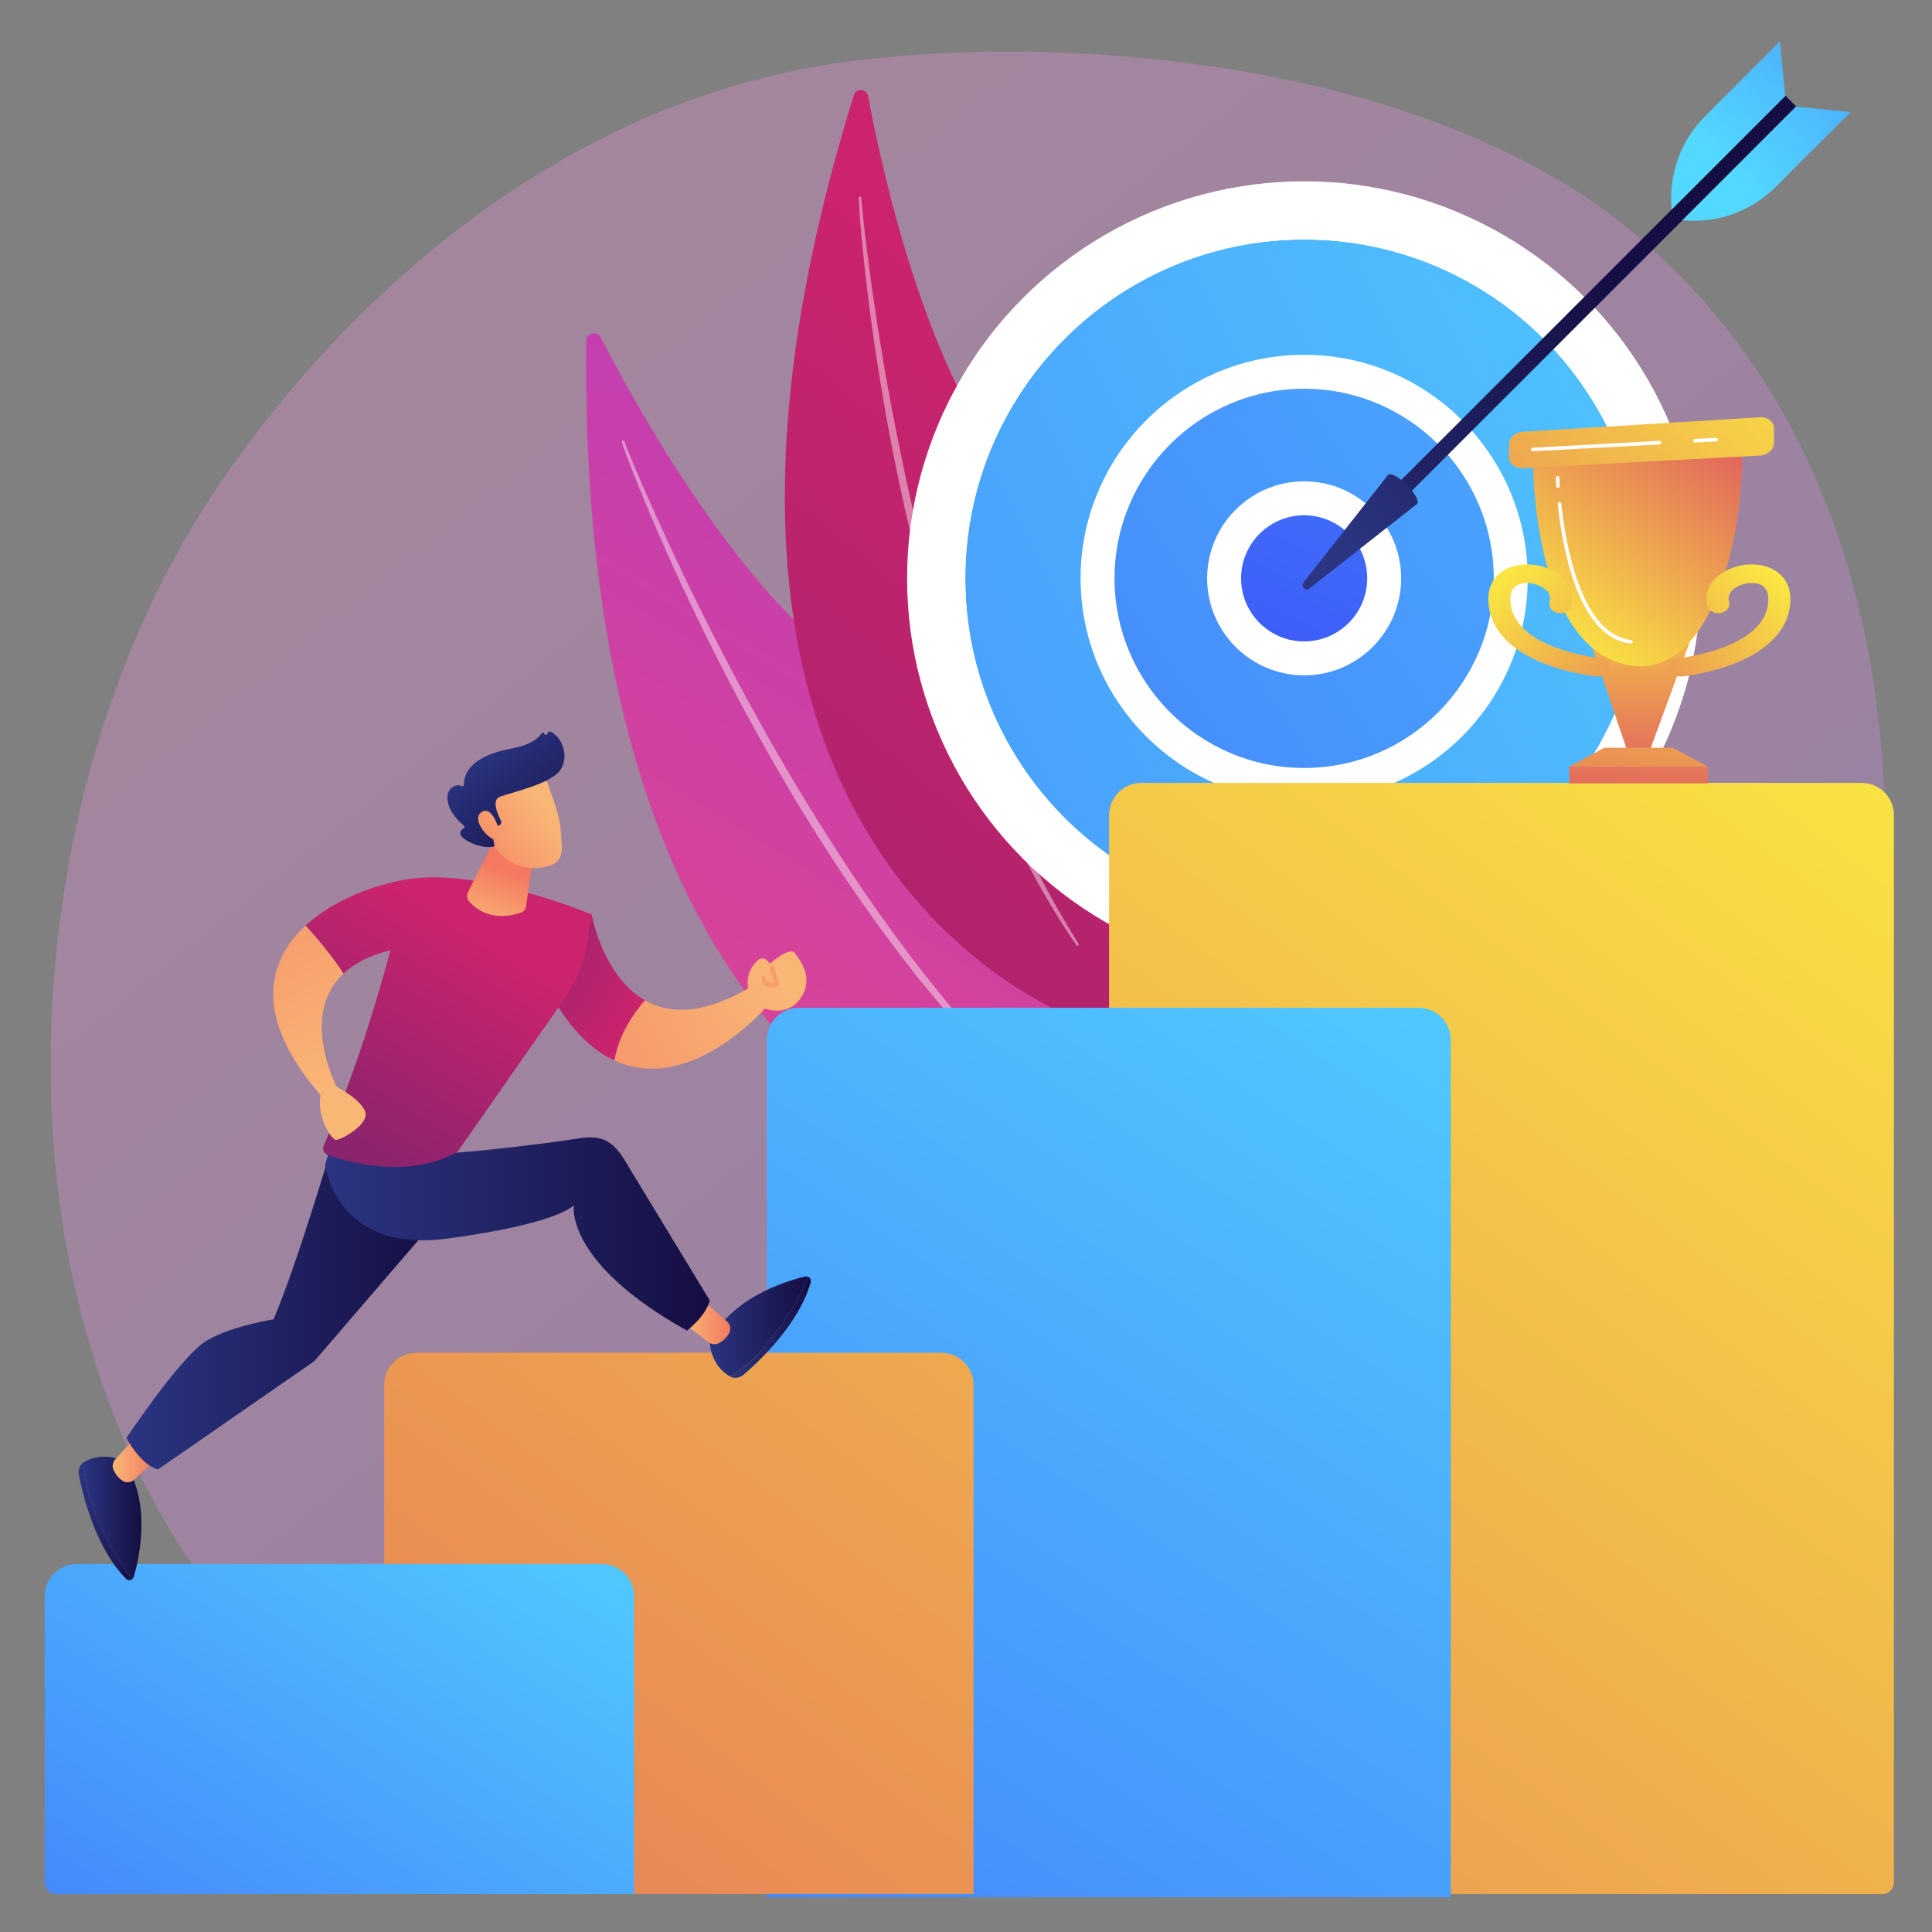
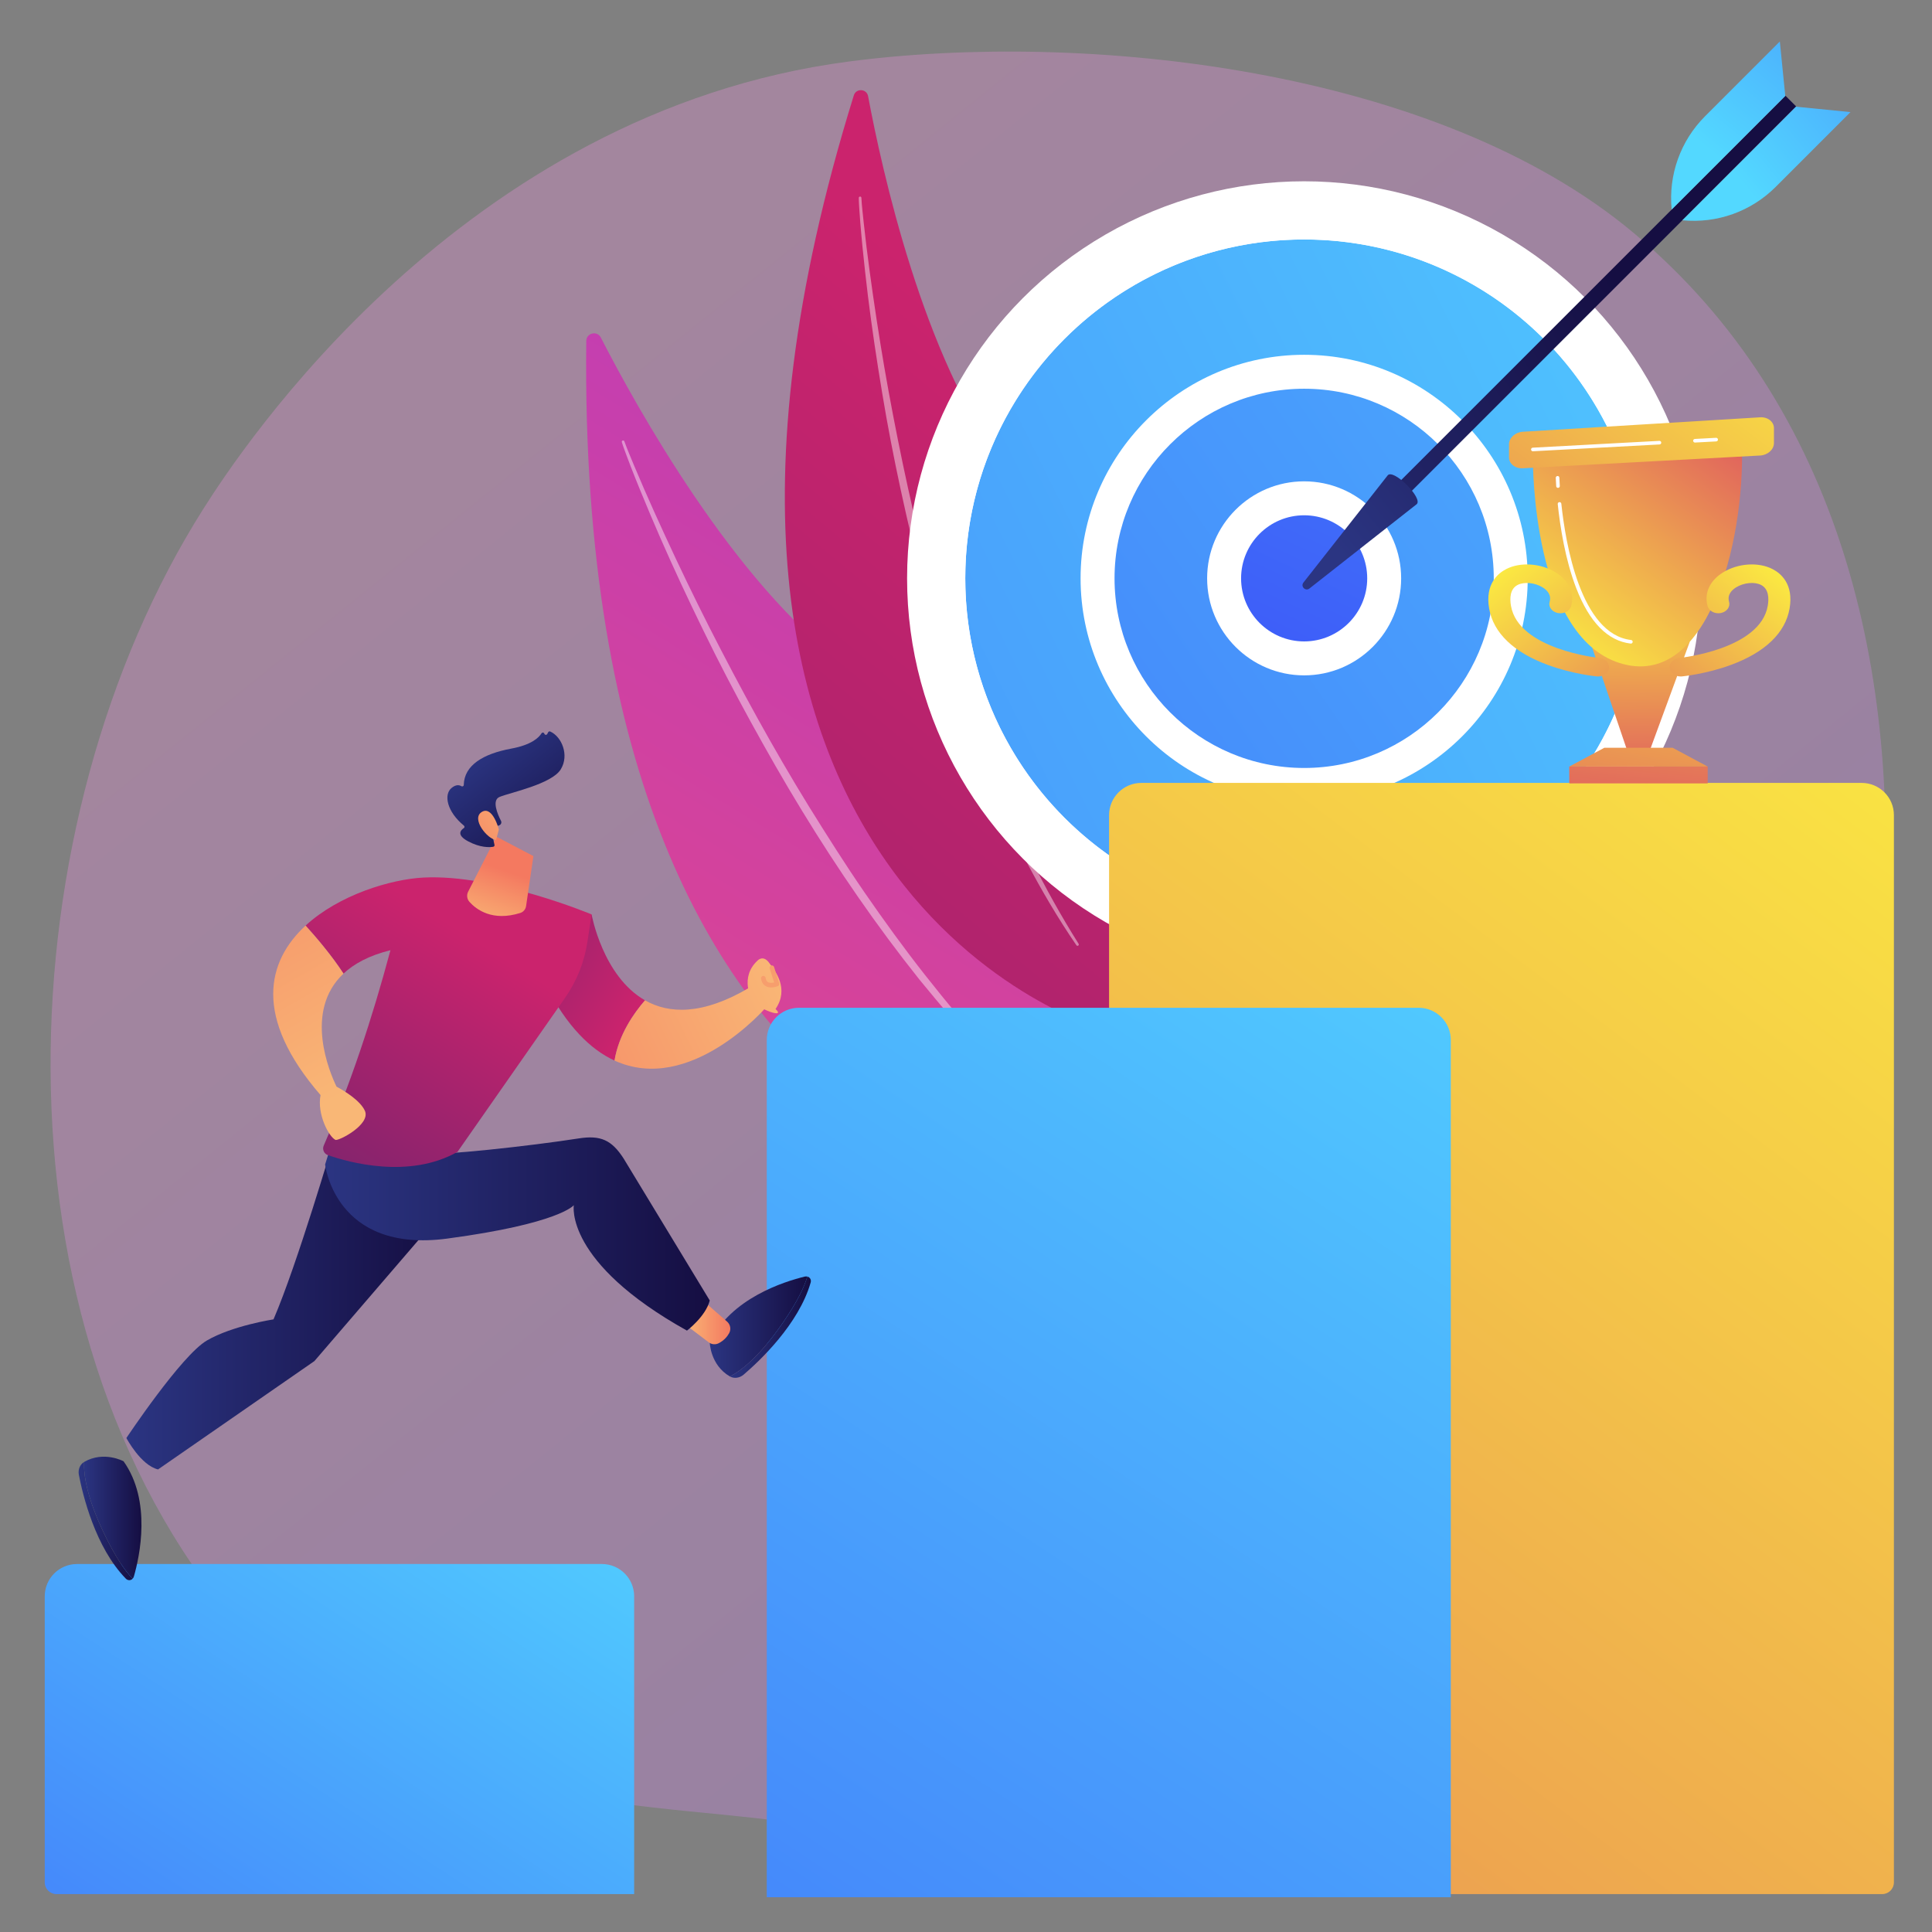
<svg xmlns="http://www.w3.org/2000/svg" version="1.1" id="Layer_1" x="0px" y="0px" width="300px" height="300px" viewBox="0 0 300 300" enable-background="new 0 0 300 300" xml:space="preserve">
  <rect x="0" y="0" width="300" height="300" fill="#808080" stroke="none" />
  <g>
    <linearGradient id="SVGID_1_" gradientUnits="userSpaceOnUse" x1="328.077" y1="369.708" x2="78.881" y2="60.222">
      <stop offset="0" style="stop-color:#B37CFF" />
      <stop offset="1" style="stop-color:#F895E7" />
    </linearGradient>
    <path opacity="0.3" fill="url(#SVGID_1_)" d="M257.517,245.365c-5.122,6.562-18.532,20.381-22.96,23.248   c-39.369,25.502-97.006,17.392-109.674,14.818c-18.706-3.799-61.961-0.603-88.103-31.346   c-39.551-46.511-35.855-124.739-5.177-173.11c5.612-8.848,39.986-61.55,100.232-69.426c36.46-4.767,91.092,0.862,121.871,26.647   C318.313,90.325,290.68,202.868,257.517,245.365z" />
    <g>
      <g>
        <linearGradient id="SVGID_2_" gradientUnits="userSpaceOnUse" x1="216.388" y1="-19.337" x2="59.008" y2="240.201">
          <stop offset="0" style="stop-color:#A737D5" />
          <stop offset="1" style="stop-color:#EF497A" />
        </linearGradient>
        <path fill="url(#SVGID_2_)" d="M91.038,52.941c0.015-1.242,1.688-1.64,2.255-0.534c5.48,10.686,20.726,38.257,38.159,50.992     c28.383,20.734,52.226,58.919,41.697,83.34C173.149,186.739,89.414,188.273,91.038,52.941z" />
        <path opacity="0.43" fill="#FFFFFF" d="M96.557,68.656c0.104,0.365,0.219,0.657,0.328,0.978l0.344,0.936l0.707,1.864     c0.479,1.238,0.978,2.469,1.477,3.7c1.006,2.458,2.042,4.902,3.101,7.338c2.127,4.868,4.385,9.677,6.716,14.451     c2.323,4.778,4.781,9.491,7.337,14.15c2.56,4.657,5.187,9.278,7.965,13.812c5.536,9.075,11.571,17.858,18.203,26.18     c3.358,4.125,6.827,8.164,10.522,11.993c3.722,3.802,7.607,7.447,11.739,10.793c0.092,0.072,0.223,0.059,0.296-0.032     c0.07-0.086,0.06-0.215-0.023-0.288l-0.003-0.003c-3.987-3.489-7.778-7.189-11.38-11.064c-3.612-3.868-6.997-7.941-10.27-12.097     c-3.272-4.159-6.377-8.449-9.382-12.806c-3.004-4.359-5.827-8.84-8.623-13.336c-5.556-9.018-10.628-18.33-15.439-27.77     c-2.396-4.726-4.697-9.501-6.913-14.316c-1.111-2.406-2.201-4.822-3.261-7.25l-1.561-3.657l-0.761-1.834l-0.37-0.921     c-0.117-0.303-0.247-0.627-0.337-0.898l-0.015-0.044c-0.037-0.109-0.154-0.167-0.263-0.131     C96.585,68.438,96.527,68.549,96.557,68.656z" />
      </g>
      <g>
        <linearGradient id="SVGID_3_" gradientUnits="userSpaceOnUse" x1="170.725" y1="64.686" x2="-70.869" y2="355.978">
          <stop offset="0" style="stop-color:#CB236D" />
          <stop offset="1" style="stop-color:#4C246D" />
        </linearGradient>
        <path fill="url(#SVGID_3_)" d="M132.582,14.805c0.353-1.135,1.995-1.042,2.214,0.125c2.109,11.294,8.57,40.738,21.082,57.171     c20.375,26.757,31.82,68.279,15.504,87.805C171.382,159.906,94.172,138.469,132.582,14.805z" />
        <path opacity="0.43" fill="#FFFFFF" d="M133.352,30.721c-0.005,0.364,0.021,0.663,0.034,0.986l0.06,0.953l0.139,1.902     c0.102,1.267,0.223,2.531,0.343,3.796c0.253,2.529,0.535,5.053,0.841,7.576c0.622,5.044,1.38,10.071,2.214,15.085     c0.826,5.016,1.794,10.008,2.866,14.978c1.078,4.969,2.226,9.924,3.536,14.84c2.6,9.833,5.74,19.534,9.553,28.974     c1.955,4.7,4.035,9.35,6.379,13.87c2.379,4.5,4.948,8.903,7.827,13.098c0.063,0.093,0.191,0.117,0.283,0.053     c0.092-0.062,0.115-0.185,0.058-0.277l-0.002-0.002c-2.7-4.289-5.168-8.716-7.412-13.253c-2.258-4.532-4.249-9.191-6.117-13.896     c-1.864-4.707-3.541-9.487-5.108-14.302c-1.565-4.817-2.93-9.696-4.268-14.582c-2.635-9.785-4.746-19.707-6.585-29.677     c-0.908-4.987-1.717-9.994-2.436-15.014c-0.364-2.509-0.704-5.022-1.014-7.539l-0.435-3.777l-0.198-1.891l-0.089-0.945     c-0.023-0.31-0.055-0.643-0.063-0.914l-0.002-0.047c-0.004-0.111-0.098-0.198-0.209-0.194     C133.438,30.525,133.353,30.614,133.352,30.721z" />
      </g>
    </g>
    <g>
      <g>
        <circle fill="#FFFFFF" cx="202.507" cy="89.806" r="61.655" />
        <g>
          <linearGradient id="SVGID_4_" gradientUnits="userSpaceOnUse" x1="325.784" y1="28.348" x2="-150.5" y2="265.8">
            <stop offset="0" style="stop-color:#53D8FF" />
            <stop offset="1" style="stop-color:#3840F7" />
          </linearGradient>
          <circle fill="url(#SVGID_4_)" cx="202.507" cy="89.806" r="52.62" />
          <path fill="#FFFFFF" d="M202.507,145.061c-30.468,0-55.255-24.787-55.255-55.255c0-30.469,24.787-55.256,55.255-55.256      c30.469,0,55.255,24.787,55.255,55.256C257.762,120.274,232.976,145.061,202.507,145.061z M202.507,37.187      c-29.014,0-52.619,23.604-52.619,52.62c0,29.015,23.605,52.619,52.619,52.619s52.62-23.604,52.62-52.619      C255.127,60.791,231.521,37.187,202.507,37.187z" />
        </g>
        <g>
          <linearGradient id="SVGID_5_" gradientUnits="userSpaceOnUse" x1="374.878" y1="-29.371" x2="-34.451" y2="253.639">
            <stop offset="0" style="stop-color:#53D8FF" />
            <stop offset="1" style="stop-color:#3840F7" />
          </linearGradient>
          <circle fill="url(#SVGID_5_)" cx="202.507" cy="89.806" r="32.08" />
          <path fill="#FFFFFF" d="M202.507,124.521c-19.143,0-34.715-15.573-34.715-34.715c0-19.143,15.572-34.715,34.715-34.715      s34.715,15.572,34.715,34.715C237.222,108.948,221.649,124.521,202.507,124.521z M202.507,60.362      c-16.235,0-29.442,13.208-29.442,29.444c0,16.235,13.207,29.445,29.442,29.445c16.236,0,29.443-13.21,29.443-29.445      C231.95,73.57,218.743,60.362,202.507,60.362z" />
        </g>
        <g>
          <linearGradient id="SVGID_6_" gradientUnits="userSpaceOnUse" x1="287.759" y1="-92.141" x2="175.941" y2="146.508">
            <stop offset="0" style="stop-color:#53D8FF" />
            <stop offset="1" style="stop-color:#3840F7" />
          </linearGradient>
          <circle fill="url(#SVGID_6_)" cx="202.508" cy="89.806" r="12.429" />
          <path fill="#FFFFFF" d="M202.507,104.87c-8.306,0-15.064-6.758-15.064-15.064c0-8.307,6.759-15.064,15.064-15.064      c8.307,0,15.063,6.758,15.063,15.064C217.57,98.112,210.813,104.87,202.507,104.87z M202.507,80.013      c-5.4,0-9.792,4.393-9.792,9.793c0,5.4,4.392,9.793,9.792,9.793c5.399,0,9.793-4.394,9.793-9.793      C212.3,84.405,207.906,80.013,202.507,80.013z" />
        </g>
      </g>
      <g>
        <linearGradient id="SVGID_7_" gradientUnits="userSpaceOnUse" x1="-1873.605" y1="2485.129" x2="-1892.406" y2="2561.504" gradientTransform="matrix(-0.707 -0.707 0.707 -0.707 -2897.258 516.963)">
          <stop offset="0" style="stop-color:#2B3582" />
          <stop offset="1" style="stop-color:#150E42" />
        </linearGradient>
        <polygon fill="url(#SVGID_7_)" points="277.25,14.869 278.912,16.53 215.988,79.454 214.326,77.792    " />
        <linearGradient id="SVGID_8_" gradientUnits="userSpaceOnUse" x1="-1889.638" y1="2501.184" x2="-1895.383" y2="2562.811" gradientTransform="matrix(-0.707 -0.707 0.707 -0.707 -2897.258 516.963)">
          <stop offset="0" style="stop-color:#2B3582" />
          <stop offset="1" style="stop-color:#150E42" />
        </linearGradient>
        <path fill="url(#SVGID_8_)" d="M215.504,73.782c0.954-0.954,5.447,3.541,4.495,4.495l-16.668,13.104     c-0.617,0.484-1.415-0.314-0.931-0.93L215.504,73.782z" />
        <linearGradient id="SVGID_9_" gradientUnits="userSpaceOnUse" x1="-1894.597" y1="2585.797" x2="-1902.429" y2="2669.816" gradientTransform="matrix(-0.707 -0.707 0.707 -0.707 -2897.258 516.963)">
          <stop offset="0" style="stop-color:#53D8FF" />
          <stop offset="1" style="stop-color:#3840F7" />
        </linearGradient>
        <path fill="url(#SVGID_9_)" d="M278.876,16.566l8.465,0.841L275.72,29.029c-3.807,3.807-9.122,5.706-14.479,5.173l0,0     L278.876,16.566z" />
        <linearGradient id="SVGID_10_" gradientUnits="userSpaceOnUse" x1="-830.088" y1="2585.797" x2="-837.92" y2="2669.816" gradientTransform="matrix(0.707 0.707 0.707 -0.707 -975.894 2438.325)">
          <stop offset="0" style="stop-color:#53D8FF" />
          <stop offset="1" style="stop-color:#3840F7" />
        </linearGradient>
        <path fill="url(#SVGID_10_)" d="M277.216,14.904l-0.842-8.465L264.752,18.06c-3.808,3.808-5.706,9.122-5.174,14.48l0,0     L277.216,14.904z" />
      </g>
    </g>
    <linearGradient id="SVGID_11_" gradientUnits="userSpaceOnUse" x1="328.122" y1="82.488" x2="14.574" y2="499.846">
      <stop offset="0" style="stop-color:#FDF53F" />
      <stop offset="1" style="stop-color:#D93C65" />
    </linearGradient>
    <path fill="url(#SVGID_11_)" d="M292.266,294.115h-120.05V126.577c0-2.765,2.242-5.007,5.008-5.007h111.854   c2.766,0,5.008,2.242,5.008,5.007v165.717C294.086,293.299,293.272,294.115,292.266,294.115z" />
    <linearGradient id="SVGID_12_" gradientUnits="userSpaceOnUse" x1="243.191" y1="118.841" x2="15.474" y2="466.605">
      <stop offset="0" style="stop-color:#53D8FF" />
      <stop offset="1" style="stop-color:#3840F7" />
    </linearGradient>
    <path fill="url(#SVGID_12_)" d="M225.28,294.599H119.064V161.494c0-2.768,2.242-5.01,5.007-5.01h96.201   c2.766,0,5.008,2.242,5.008,5.01V294.599z" />
    <linearGradient id="SVGID_13_" gradientUnits="userSpaceOnUse" x1="274.426" y1="28.788" x2="-49.486" y2="459.942">
      <stop offset="0" style="stop-color:#FDF53F" />
      <stop offset="1" style="stop-color:#D93C65" />
    </linearGradient>
-     <path fill="url(#SVGID_13_)" d="M151.176,294.115H61.473c-1.005,0-1.82-0.816-1.82-1.821v-77.228c0-2.765,2.242-5.007,5.007-5.007   h81.508c2.765,0,5.008,2.242,5.008,5.007V294.115z" />
    <linearGradient id="SVGID_14_" gradientUnits="userSpaceOnUse" x1="90.398" y1="212.688" x2="-29.411" y2="395.656">
      <stop offset="0" style="stop-color:#53D8FF" />
      <stop offset="1" style="stop-color:#3840F7" />
    </linearGradient>
    <path fill="url(#SVGID_14_)" d="M98.471,294.115H8.768c-1.005,0-1.82-0.816-1.82-1.821v-44.426c0-2.766,2.242-5.008,5.007-5.008   h81.509c2.766,0,5.007,2.242,5.007,5.008V294.115z" />
    <g>
      <linearGradient id="SVGID_15_" gradientUnits="userSpaceOnUse" x1="254.567" y1="83.464" x2="255.258" y2="130.404">
        <stop offset="0" style="stop-color:#FDF53F" />
        <stop offset="1" style="stop-color:#D93C65" />
      </linearGradient>
      <polygon fill="url(#SVGID_15_)" points="256.154,116.602 252.689,116.602 247.239,100.575 262.385,99.655   " />
      <linearGradient id="SVGID_16_" gradientUnits="userSpaceOnUse" x1="237.648" y1="102.494" x2="271.801" y2="55.713">
        <stop offset="0" style="stop-color:#FDF53F" />
        <stop offset="1" style="stop-color:#D93C65" />
      </linearGradient>
      <path fill="url(#SVGID_16_)" d="M238.022,70.799c-0.019,1.353-0.019,27.837,13.426,32.139c13.445,4.3,19.518-18.107,19.037-34.067    L238.022,70.799z" />
      <linearGradient id="SVGID_17_" gradientUnits="userSpaceOnUse" x1="258.802" y1="72.888" x2="252.588" y2="140.202">
        <stop offset="0" style="stop-color:#FDF53F" />
        <stop offset="1" style="stop-color:#D93C65" />
      </linearGradient>
      <rect x="243.674" y="119.033" fill="url(#SVGID_17_)" width="21.495" height="2.61" />
      <linearGradient id="SVGID_18_" gradientUnits="userSpaceOnUse" x1="261.285" y1="79.522" x2="248.515" y2="153.037">
        <stop offset="0" style="stop-color:#FDF53F" />
        <stop offset="1" style="stop-color:#D93C65" />
      </linearGradient>
      <polygon fill="url(#SVGID_18_)" points="265.169,119.033 243.674,119.033 249.114,116.115 259.729,116.115   " />
      <linearGradient id="SVGID_19_" gradientUnits="userSpaceOnUse" x1="277.202" y1="39.183" x2="202.954" y2="138.044">
        <stop offset="0" style="stop-color:#FDF53F" />
        <stop offset="1" style="stop-color:#D93C65" />
      </linearGradient>
      <path fill="url(#SVGID_19_)" d="M236.463,67.042c-1.18,0.072-2.145,0.945-2.145,1.941v2.037c0,0.996,0.966,1.759,2.147,1.695    l36.846-1.982c1.181-0.063,2.146-0.93,2.146-1.926V66.48c0-0.997-0.966-1.753-2.146-1.681L236.463,67.042z" />
      <linearGradient id="SVGID_20_" gradientUnits="userSpaceOnUse" x1="277.974" y1="85.657" x2="243.061" y2="129.343">
        <stop offset="0" style="stop-color:#FDF53F" />
        <stop offset="1" style="stop-color:#D93C65" />
      </linearGradient>
      <path fill="url(#SVGID_20_)" d="M260.969,105.042c-0.857,0-1.598-0.542-1.697-1.278c-0.107-0.791,0.566-1.505,1.505-1.596    c0.181-0.019,12.544-1.324,13.716-8.091c0.199-1.141,0.176-2.633-1.051-3.255c-1.014-0.513-2.672-0.35-3.856,0.38    c-0.674,0.416-1.41,1.143-1.098,2.249c0.22,0.774-0.348,1.552-1.268,1.737c-0.921,0.184-1.845-0.294-2.064-1.068    c-0.567-2.006,0.332-3.967,2.407-5.245c2.308-1.42,5.452-1.635,7.647-0.523c1.281,0.651,3.336,2.313,2.673,6.14    c-0.656,3.785-3.816,6.816-9.138,8.767c-3.822,1.401-7.428,1.759-7.578,1.774C261.101,105.04,261.035,105.042,260.969,105.042z" />
      <linearGradient id="SVGID_21_" gradientUnits="userSpaceOnUse" x1="6539.054" y1="85.655" x2="6504.139" y2="129.343" gradientTransform="matrix(-1 0 0 1 6770.197 0)">
        <stop offset="0" style="stop-color:#FDF53F" />
        <stop offset="1" style="stop-color:#D93C65" />
      </linearGradient>
      <path fill="url(#SVGID_21_)" d="M248.146,105.042c0.859,0,1.6-0.542,1.698-1.278c0.107-0.791-0.566-1.505-1.505-1.596    c-0.18-0.019-12.544-1.324-13.716-8.091c-0.198-1.141-0.177-2.633,1.05-3.255c1.015-0.513,2.672-0.35,3.857,0.38    c0.673,0.416,1.41,1.143,1.097,2.249c-0.22,0.774,0.349,1.552,1.269,1.737c0.92,0.184,1.845-0.294,2.065-1.068    c0.566-2.006-0.333-3.967-2.409-5.245c-2.307-1.42-5.451-1.635-7.646-0.523c-1.281,0.651-3.334,2.313-2.673,6.14    c0.656,3.785,3.815,6.816,9.138,8.767c3.821,1.401,7.426,1.759,7.578,1.774C248.015,105.04,248.082,105.042,248.146,105.042z" />
      <path fill="#FFFFFF" d="M263.192,68.719c-0.148,0-0.271-0.116-0.28-0.265c-0.008-0.154,0.111-0.286,0.266-0.294l3.29-0.177    c0.156-0.006,0.286,0.11,0.294,0.265c0.008,0.155-0.11,0.286-0.264,0.294l-3.291,0.177    C263.201,68.719,263.197,68.719,263.192,68.719z" />
      <path fill="#FFFFFF" d="M238.02,70.073c-0.146,0-0.271-0.115-0.278-0.265c-0.009-0.154,0.11-0.286,0.265-0.294l19.66-1.058    c0.152-0.009,0.284,0.11,0.292,0.264c0.009,0.155-0.109,0.287-0.265,0.295l-19.658,1.057    C238.03,70.073,238.024,70.073,238.02,70.073z" />
      <path fill="#FFFFFF" d="M253.242,99.936c-0.011,0-0.022,0-0.032-0.002c-3.56-0.41-6.405-3.308-8.458-8.615    c-1.695-4.383-2.496-9.513-2.868-13.043c-0.016-0.154,0.096-0.292,0.249-0.308c0.153-0.015,0.293,0.095,0.309,0.25    c0.64,6.061,2.975,20.257,10.834,21.161c0.151,0.018,0.263,0.156,0.244,0.31C253.503,99.83,253.383,99.936,253.242,99.936z" />
      <path fill="#FFFFFF" d="M241.925,75.756c-0.147,0-0.271-0.114-0.279-0.262c-0.052-0.808-0.067-1.273-0.067-1.292    c-0.004-0.154,0.118-0.283,0.271-0.288c0.165-0.01,0.284,0.117,0.288,0.271c0,0.004,0.016,0.476,0.067,1.273    c0.01,0.154-0.108,0.288-0.263,0.297C241.936,75.755,241.932,75.756,241.925,75.756z" />
    </g>
    <g>
      <linearGradient id="SVGID_22_" gradientUnits="userSpaceOnUse" x1="99.027" y1="156.326" x2="55.531" y2="132.354">
        <stop offset="0" style="stop-color:#CB236D" />
        <stop offset="1" style="stop-color:#4C246D" />
      </linearGradient>
      <path fill="url(#SVGID_22_)" d="M91.864,141.99l-7.129,10.968c3.316,6.461,7,10.029,10.686,11.725    c0.658-4.026,3.008-7.367,4.735-9.353C93.582,151.591,91.864,141.99,91.864,141.99z" />
      <linearGradient id="SVGID_23_" gradientUnits="userSpaceOnUse" x1="121.697" y1="151.378" x2="68.132" y2="177.326">
        <stop offset="0" style="stop-color:#F9B776" />
        <stop offset="1" style="stop-color:#F47960" />
      </linearGradient>
      <path fill="url(#SVGID_23_)" d="M116.359,153.362c-7.298,4.319-12.516,4.066-16.203,1.968c-1.727,1.985-4.078,5.326-4.735,9.353    c11.716,5.39,23.448-8.179,23.448-8.179L116.359,153.362z" />
      <linearGradient id="SVGID_24_" gradientUnits="userSpaceOnUse" x1="121.952" y1="151.905" x2="68.385" y2="177.855">
        <stop offset="0" style="stop-color:#F9B776" />
        <stop offset="1" style="stop-color:#F47960" />
      </linearGradient>
-       <path fill="url(#SVGID_24_)" d="M116.757,155.241c0,0-1.97-3.437,0.864-6.074c0,0,0.913-1.042,1.917,0.489    c0,0,3.049-2.768,3.882-1.653c0.834,1.116,3.043,3.876,0.885,7.023C122.122,158.21,117.72,156.792,116.757,155.241z" />
+       <path fill="url(#SVGID_24_)" d="M116.757,155.241c0,0-1.97-3.437,0.864-6.074c0,0,0.913-1.042,1.917,0.489    c0.834,1.116,3.043,3.876,0.885,7.023C122.122,158.21,117.72,156.792,116.757,155.241z" />
      <path fill="#F79E6D" d="M119.753,153.328c-0.291,0-0.603-0.054-0.879-0.217c-0.269-0.16-0.607-0.492-0.694-1.172    c-0.025-0.196,0.114-0.374,0.309-0.399c0.194-0.023,0.374,0.113,0.399,0.309c0.041,0.32,0.155,0.532,0.349,0.647    c0.271,0.162,0.672,0.129,0.972,0.064l-0.691-2.19c-0.06-0.188,0.044-0.388,0.232-0.447c0.188-0.06,0.388,0.044,0.448,0.232    l0.8,2.537c0.056,0.18-0.036,0.372-0.21,0.44C120.714,153.161,120.266,153.328,119.753,153.328z" />
      <linearGradient id="SVGID_25_" gradientUnits="userSpaceOnUse" x1="12.207" y1="236.195" x2="20.592" y2="236.195">
        <stop offset="0" style="stop-color:#2B3582" />
        <stop offset="1" style="stop-color:#150E42" />
      </linearGradient>
      <path fill="url(#SVGID_25_)" d="M13.051,227.021c-0.635,0.382-0.959,1.187-0.808,1.974c0.595,3.102,2.552,11.294,7.304,16.145    c0.313,0.318,0.77,0.291,1.045,0.002c-1.203-1.253-2.694-3.396-4.438-7.035C13.474,232.515,12.977,229.064,13.051,227.021z" />
      <linearGradient id="SVGID_26_" gradientUnits="userSpaceOnUse" x1="13.044" y1="235.668" x2="21.968" y2="235.668">
        <stop offset="0" style="stop-color:#2B3582" />
        <stop offset="1" style="stop-color:#150E42" />
      </linearGradient>
      <path fill="url(#SVGID_26_)" d="M19.187,226.906c0,0-3.064-1.666-6.115,0.101c-0.008,0.005-0.013,0.011-0.021,0.015    c-0.074,2.043,0.422,5.493,3.103,11.085c1.744,3.64,3.235,5.782,4.438,7.035c0.088-0.092,0.158-0.206,0.198-0.349    C21.683,241.692,23.568,233.077,19.187,226.906z" />
      <linearGradient id="SVGID_27_" gradientUnits="userSpaceOnUse" x1="17.5" y1="226.645" x2="24.061" y2="226.645">
        <stop offset="0" style="stop-color:#F9B776" />
        <stop offset="1" style="stop-color:#F47960" />
      </linearGradient>
-       <path fill="url(#SVGID_27_)" d="M23.612,227.099l-2.777,2.665c-0.491,0.47-1.244,0.547-1.811,0.169    c-0.495-0.328-1.045-0.867-1.412-1.737c-0.219-0.525-0.114-1.131,0.268-1.55l2.771-3.05c0.663-0.727,1.839-0.607,2.339,0.239    l0.867,1.467C24.203,225.884,24.101,226.629,23.612,227.099z" />
      <linearGradient id="SVGID_28_" gradientUnits="userSpaceOnUse" x1="113.344" y1="206.086" x2="125.915" y2="206.086">
        <stop offset="0" style="stop-color:#2B3582" />
        <stop offset="1" style="stop-color:#150E42" />
      </linearGradient>
      <path fill="url(#SVGID_28_)" d="M113.344,213.737c0.646,0.362,1.505,0.247,2.115-0.273c2.401-2.05,8.556-7.799,10.424-14.326    c0.123-0.433-0.127-0.815-0.515-0.912c-0.495,1.665-1.621,4.021-3.921,7.337C117.91,210.655,115.156,212.793,113.344,213.737z" />
      <linearGradient id="SVGID_29_" gradientUnits="userSpaceOnUse" x1="110.211" y1="205.969" x2="125.369" y2="205.969">
        <stop offset="0" style="stop-color:#2B3582" />
        <stop offset="1" style="stop-color:#150E42" />
      </linearGradient>
      <path fill="url(#SVGID_29_)" d="M110.211,208.46c0,0,0.066,3.488,3.11,5.267c0.007,0.005,0.016,0.007,0.023,0.011    c1.812-0.944,4.566-3.082,8.103-8.175c2.301-3.316,3.427-5.672,3.921-7.337c-0.123-0.031-0.258-0.033-0.4,0    C121.831,198.983,113.41,201.602,110.211,208.46z" />
      <linearGradient id="SVGID_30_" gradientUnits="userSpaceOnUse" x1="106.192" y1="205.53" x2="113.402" y2="205.53">
        <stop offset="0" style="stop-color:#F9B776" />
        <stop offset="1" style="stop-color:#F47960" />
      </linearGradient>
      <path fill="url(#SVGID_30_)" d="M109.996,202.687l2.901,2.527c0.513,0.447,0.656,1.189,0.332,1.789    c-0.283,0.522-0.77,1.119-1.606,1.562c-0.502,0.267-1.114,0.215-1.568-0.129l-3.284-2.488c-0.785-0.594-0.77-1.775,0.029-2.351    l1.382-0.994C108.733,202.206,109.485,202.242,109.996,202.687z" />
      <linearGradient id="SVGID_31_" gradientUnits="userSpaceOnUse" x1="19.625" y1="202.641" x2="68.197" y2="202.641">
        <stop offset="0" style="stop-color:#2B3582" />
        <stop offset="1" style="stop-color:#150E42" />
      </linearGradient>
      <path fill="url(#SVGID_31_)" d="M51.791,177.109c0,0-5.661,19.284-9.32,27.761c0,0-6.397,0.975-10.357,3.288    c-3.96,2.314-12.489,15.138-12.489,15.138s2.228,4.228,4.915,4.877l24.28-16.823l19.377-22.534l-0.919-10.452L51.791,177.109z" />
      <linearGradient id="SVGID_32_" gradientUnits="userSpaceOnUse" x1="50.483" y1="191.075" x2="110.211" y2="191.075">
        <stop offset="0" style="stop-color:#2B3582" />
        <stop offset="1" style="stop-color:#150E42" />
      </linearGradient>
      <path fill="url(#SVGID_32_)" d="M52.14,175.535l-1.656,5.281c0,0,1.515,13.845,18.969,11.51    c17.454-2.333,19.648-5.185,19.648-5.185s-1.515,8.843,17.57,19.474c0,0,2.902-2.189,3.54-4.676l-13.375-22.045    c-1.86-2.892-3.586-3.652-6.983-3.121c-7.511,1.174-21.576,2.706-23.704,2.342L52.14,175.535z" />
      <linearGradient id="SVGID_33_" gradientUnits="userSpaceOnUse" x1="70.9" y1="144.096" x2="31.36" y2="207.112">
        <stop offset="0" style="stop-color:#CB236D" />
        <stop offset="1" style="stop-color:#4C246D" />
      </linearGradient>
      <path fill="url(#SVGID_33_)" d="M65.772,136.266c-5.087,0.259-13.127,2.677-18.321,7.458c1.597,1.762,4.053,4.627,5.884,7.458    c1.635-1.535,3.985-2.815,7.293-3.634c-2.86,10.687-6.239,20.868-10.358,30.332c-0.258,0.592,0.036,1.276,0.646,1.489    c3.187,1.112,12.585,3.755,20.123-0.504l16.711-23.93c1.797-2.571,2.979-5.525,3.454-8.628l0.66-4.316    C91.864,141.99,76.855,135.703,65.772,136.266z" />
      <linearGradient id="SVGID_34_" gradientUnits="userSpaceOnUse" x1="55.222" y1="168.892" x2="23.342" y2="112.547">
        <stop offset="0" style="stop-color:#F9B776" />
        <stop offset="1" style="stop-color:#F47960" />
      </linearGradient>
      <path fill="url(#SVGID_34_)" d="M56.658,172.477c-0.727-1.604-3.212-3.102-4.4-3.745c-1.032-2.128-5.153-11.7,1.078-17.55    c-1.832-2.83-4.288-5.695-5.884-7.458c-5.992,5.517-8.186,14.182,2.322,26.317c-0.573,2.989,1.299,6.47,2.31,6.956    C52.55,177.223,57.624,174.609,56.658,172.477z" />
      <linearGradient id="SVGID_35_" gradientUnits="userSpaceOnUse" x1="75.373" y1="144.78" x2="78.709" y2="135.265">
        <stop offset="0" style="stop-color:#F9B776" />
        <stop offset="1" style="stop-color:#F47960" />
      </linearGradient>
      <path fill="url(#SVGID_35_)" d="M77.06,129.91l-4.366,8.545c-0.266,0.521-0.188,1.152,0.204,1.588    c1.058,1.177,3.554,3.089,7.897,1.719c0.479-0.151,0.823-0.572,0.896-1.069l1.137-7.761L77.06,129.91z" />
      <g>
        <linearGradient id="SVGID_36_" gradientUnits="userSpaceOnUse" x1="84.876" y1="125.165" x2="70.236" y2="136.367">
          <stop offset="0" style="stop-color:#F9B776" />
          <stop offset="1" style="stop-color:#F47960" />
        </linearGradient>
-         <path fill="url(#SVGID_36_)" d="M84.339,119.987c0,0,2.561,5.883,2.733,8.971c0.172,3.087,0.837,5.091-2.733,5.712     s-6.578-1.156-8.207-4.232c0,0-2.553-4.739-1.98-6.68C74.724,121.817,84.339,119.987,84.339,119.987z" />
        <linearGradient id="SVGID_37_" gradientUnits="userSpaceOnUse" x1="74.57" y1="116.295" x2="88.206" y2="133.851">
          <stop offset="0" style="stop-color:#2B3582" />
          <stop offset="1" style="stop-color:#150E42" />
        </linearGradient>
        <path fill="url(#SVGID_37_)" d="M77.352,128.226l0.203-0.089c0.258-0.114,0.369-0.422,0.239-0.673     c-0.503-0.973-1.485-3.201-0.217-3.721c1.635-0.671,8.106-1.99,9.503-4.287c1.341-2.207,0.153-5.056-1.635-5.866     c-0.119-0.054-0.26-0.011-0.322,0.105l-0.149,0.281c-0.101,0.193-0.386,0.164-0.447-0.046l0,0     c-0.059-0.201-0.326-0.24-0.437-0.063c-0.429,0.688-1.589,1.801-4.687,2.373c-4.405,0.813-7.316,2.595-7.389,5.639     c-0.004,0.193-0.211,0.301-0.375,0.2c-0.326-0.198-0.845-0.291-1.542,0.293c-1.209,1.018-0.714,3.656,1.937,5.826     c0.126,0.103,0.125,0.3-0.011,0.388c-0.48,0.313-1.198,1.057,0.659,2.05c1.92,1.027,3.355,0.942,3.907,0.852     c0.137-0.023,0.227-0.156,0.196-0.292l-0.59-2.675c-0.033-0.151,0.082-0.295,0.237-0.295H77.352z" />
        <linearGradient id="SVGID_38_" gradientUnits="userSpaceOnUse" x1="83.058" y1="122.793" x2="68.422" y2="133.992">
          <stop offset="0" style="stop-color:#F9B776" />
          <stop offset="1" style="stop-color:#F47960" />
        </linearGradient>
        <path fill="url(#SVGID_38_)" d="M77.463,128.791c0,0-0.977-3.757-2.662-2.704c-1.684,1.053,0.875,4.21,2.229,4.351     L77.463,128.791z" />
      </g>
    </g>
  </g>
</svg>